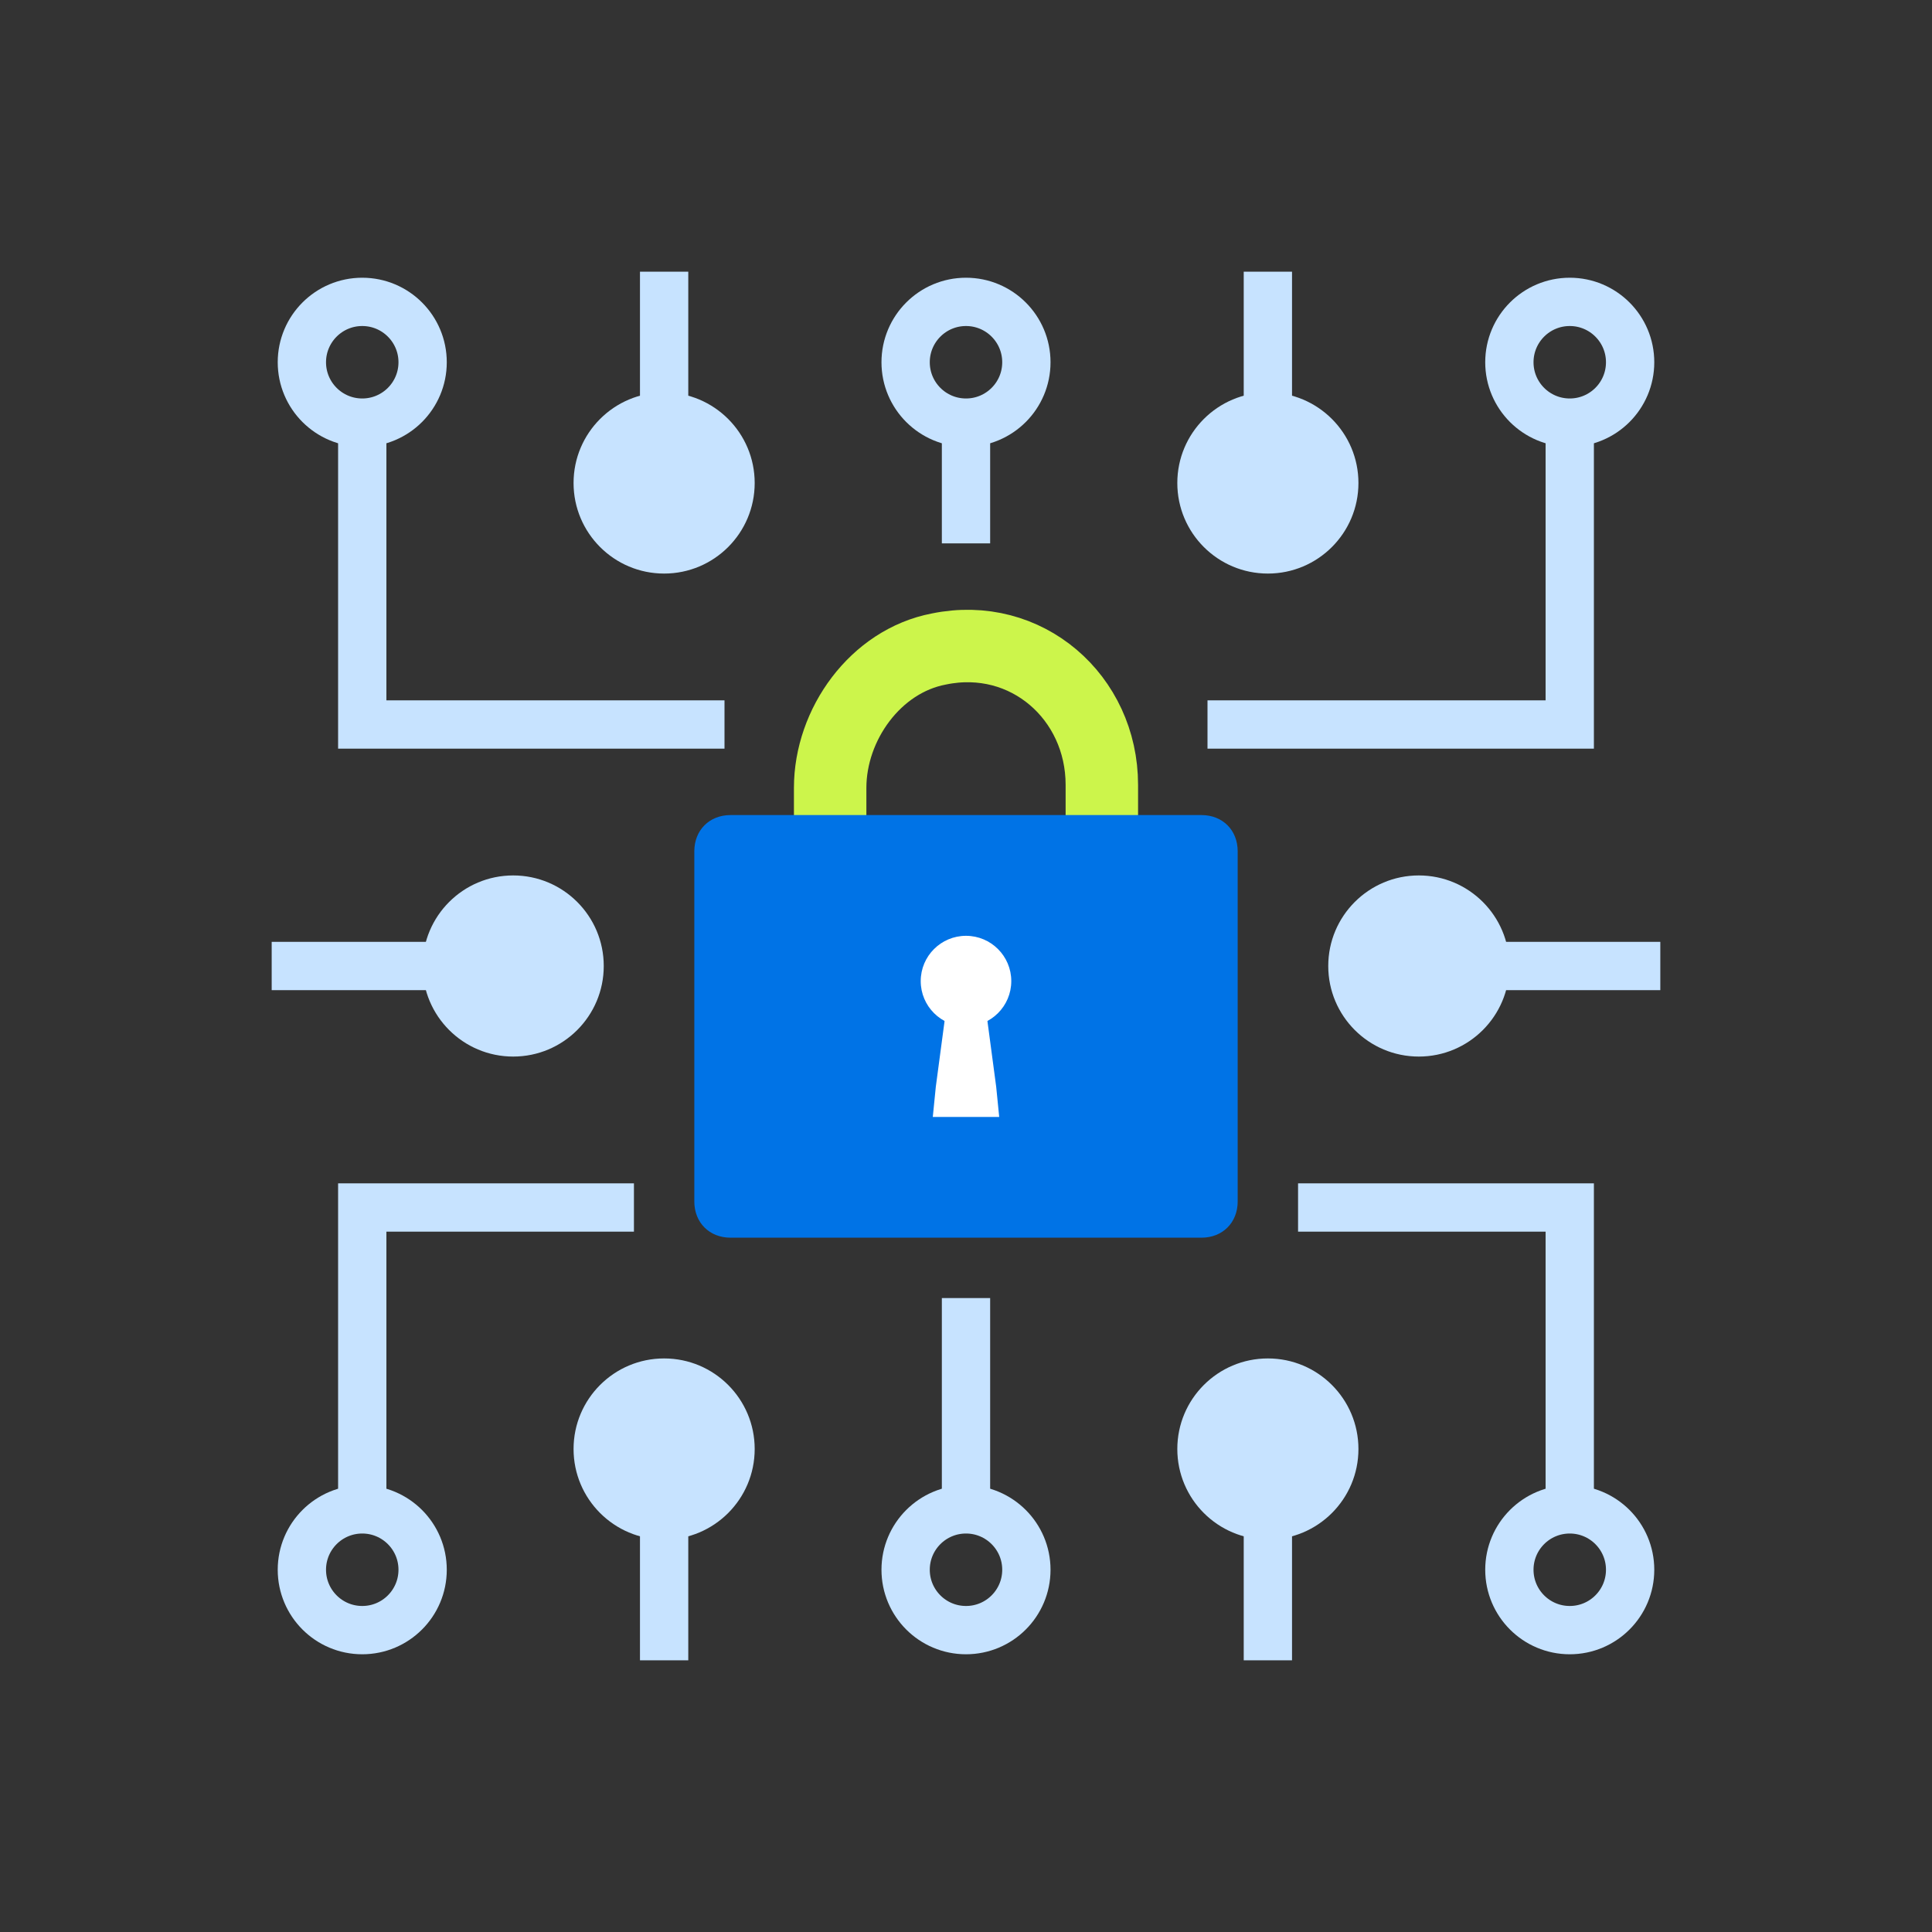
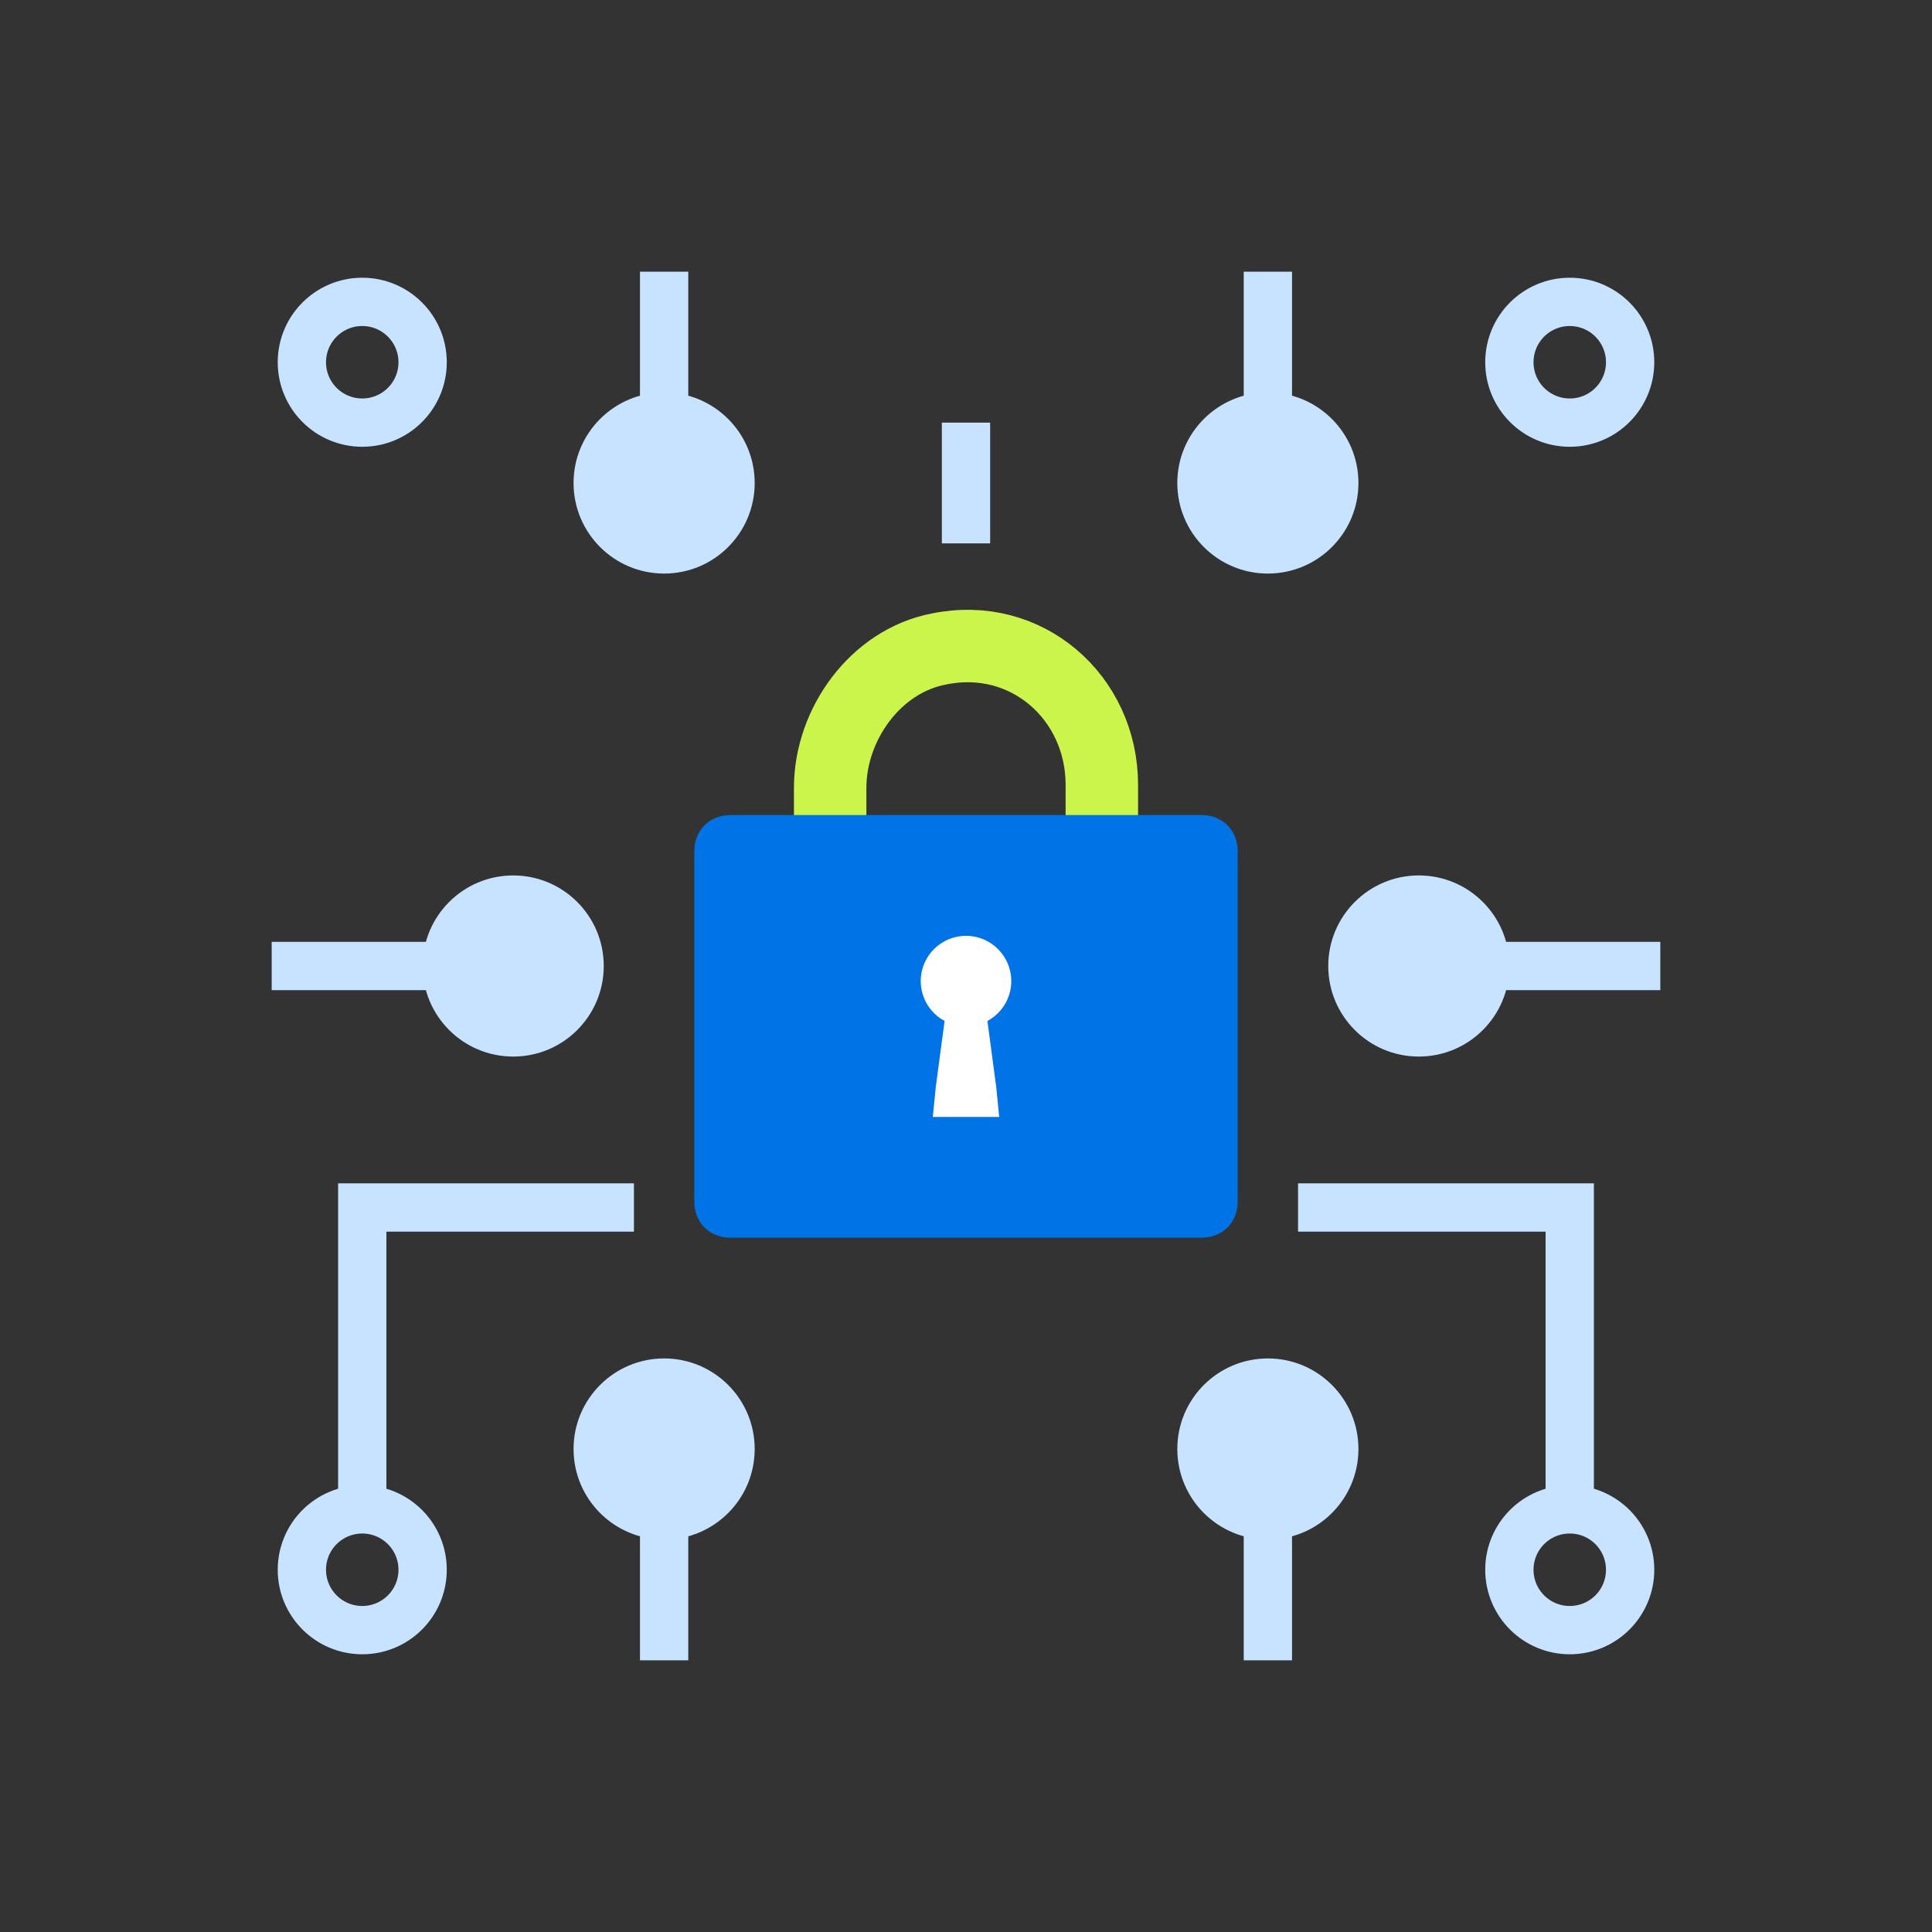
<svg xmlns="http://www.w3.org/2000/svg" width="80" height="80" viewBox="0 0 80 80" fill="none">
  <rect x="0" y="0" width="80" height="80" fill="#333333" stroke="none" />
  <path d="M45.625 32.499C45.625 28.874 42.5 26.124 38.875 26.874C36.25 27.374 34.375 29.999 34.375 32.624V35.624H45.625V32.499Z" stroke="#CCF54B" stroke-width="3" stroke-miterlimit="10" />
  <path d="M49.75 33.75H30.25C29.375 33.75 28.75 34.375 28.75 35.25V49.75C28.75 50.625 29.375 51.25 30.25 51.25H49.75C50.625 51.25 51.25 50.625 51.25 49.75V35.25C51.25 34.375 50.625 33.75 49.75 33.75Z" fill="#0073E6" />
  <path d="M40 42.5C41.035 42.5 41.875 41.66 41.875 40.625C41.875 39.59 41.035 38.75 40 38.75C38.965 38.75 38.125 39.59 38.125 40.625C38.125 41.66 38.965 42.5 40 42.5Z" fill="white" />
  <path d="M40.75 41.25L41.25 45L41.375 46.25H38.625L38.75 45L39.25 41.25L39.375 40.5H40.625L40.75 41.25Z" fill="white" />
-   <path d="M40 53.75V62.5" stroke="#C7E3FF" stroke-width="2" stroke-miterlimit="10" />
-   <path d="M40 67.5C41.381 67.5 42.5 66.381 42.5 65C42.5 63.619 41.381 62.5 40 62.5C38.619 62.5 37.5 63.619 37.5 65C37.5 66.381 38.619 67.5 40 67.5Z" stroke="#C7E3FF" stroke-width="2" stroke-miterlimit="10" />
  <path d="M65 67.5C66.381 67.5 67.5 66.381 67.5 65C67.5 63.619 66.381 62.5 65 62.5C63.619 62.5 62.5 63.619 62.5 65C62.5 66.381 63.619 67.5 65 67.5Z" stroke="#C7E3FF" stroke-width="2" stroke-miterlimit="10" />
  <path d="M58.75 43.75C60.821 43.75 62.5 42.071 62.5 40C62.5 37.929 60.821 36.25 58.75 36.25C56.679 36.25 55 37.929 55 40C55 42.071 56.679 43.75 58.75 43.75Z" fill="#C7E3FF" />
  <path d="M15 67.5C16.381 67.5 17.5 66.381 17.5 65C17.5 63.619 16.381 62.5 15 62.5C13.619 62.5 12.5 63.619 12.5 65C12.5 66.381 13.619 67.5 15 67.5Z" stroke="#C7E3FF" stroke-width="2" stroke-miterlimit="10" />
  <path d="M53.75 50H65V62.5" stroke="#C7E3FF" stroke-width="2" stroke-miterlimit="10" />
  <path d="M26.25 50H15V62.5" stroke="#C7E3FF" stroke-width="2" stroke-miterlimit="10" />
  <path d="M40 22.5V17.5" stroke="#C7E3FF" stroke-width="2" stroke-miterlimit="10" />
-   <path d="M40 17.5C41.381 17.5 42.5 16.381 42.5 15C42.5 13.619 41.381 12.5 40 12.5C38.619 12.5 37.5 13.619 37.5 15C37.5 16.381 38.619 17.5 40 17.5Z" stroke="#C7E3FF" stroke-width="2" stroke-miterlimit="10" />
  <path d="M15 17.5C16.381 17.5 17.5 16.381 17.5 15C17.5 13.619 16.381 12.5 15 12.5C13.619 12.5 12.5 13.619 12.5 15C12.5 16.381 13.619 17.5 15 17.5Z" stroke="#C7E3FF" stroke-width="2" stroke-miterlimit="10" />
  <path d="M65 17.5C66.381 17.5 67.5 16.381 67.5 15C67.5 13.619 66.381 12.5 65 12.5C63.619 12.5 62.5 13.619 62.5 15C62.5 16.381 63.619 17.5 65 17.5Z" stroke="#C7E3FF" stroke-width="2" stroke-miterlimit="10" />
-   <path d="M30 30H15V17.5" stroke="#C7E3FF" stroke-width="2" stroke-miterlimit="10" />
-   <path d="M50 30H65V17.5" stroke="#C7E3FF" stroke-width="2" stroke-miterlimit="10" />
  <path d="M60 40H68.75" stroke="#C7E3FF" stroke-width="2" stroke-miterlimit="10" />
  <path d="M52.5 63.75C54.571 63.75 56.25 62.071 56.25 60C56.25 57.929 54.571 56.25 52.5 56.25C50.429 56.25 48.75 57.929 48.75 60C48.75 62.071 50.429 63.75 52.5 63.75Z" fill="#C7E3FF" />
  <path d="M52.5 62.5V68.75" stroke="#C7E3FF" stroke-width="2" stroke-miterlimit="10" />
  <path d="M27.5 63.75C29.571 63.75 31.25 62.071 31.25 60C31.25 57.929 29.571 56.25 27.5 56.25C25.429 56.25 23.75 57.929 23.75 60C23.75 62.071 25.429 63.75 27.5 63.75Z" fill="#C7E3FF" />
  <path d="M27.5 62.5V68.75" stroke="#C7E3FF" stroke-width="2" stroke-miterlimit="10" />
  <path d="M27.5 23.75C29.571 23.75 31.25 22.071 31.25 20C31.25 17.929 29.571 16.25 27.5 16.25C25.429 16.25 23.75 17.929 23.75 20C23.75 22.071 25.429 23.75 27.5 23.75Z" fill="#C7E3FF" />
  <path d="M27.5 17.5V11.25" stroke="#C7E3FF" stroke-width="2" stroke-miterlimit="10" />
  <path d="M52.5 23.75C54.571 23.75 56.25 22.071 56.25 20C56.25 17.929 54.571 16.25 52.5 16.25C50.429 16.25 48.75 17.929 48.75 20C48.75 22.071 50.429 23.75 52.5 23.75Z" fill="#C7E3FF" />
  <path d="M52.5 17.5V11.25" stroke="#C7E3FF" stroke-width="2" stroke-miterlimit="10" />
  <path d="M21.25 43.75C23.321 43.75 25 42.071 25 40C25 37.929 23.321 36.25 21.25 36.25C19.179 36.25 17.5 37.929 17.5 40C17.5 42.071 19.179 43.75 21.25 43.75Z" fill="#C7E3FF" />
  <path d="M20 40H11.25" stroke="#C7E3FF" stroke-width="2" stroke-miterlimit="10" />
</svg>